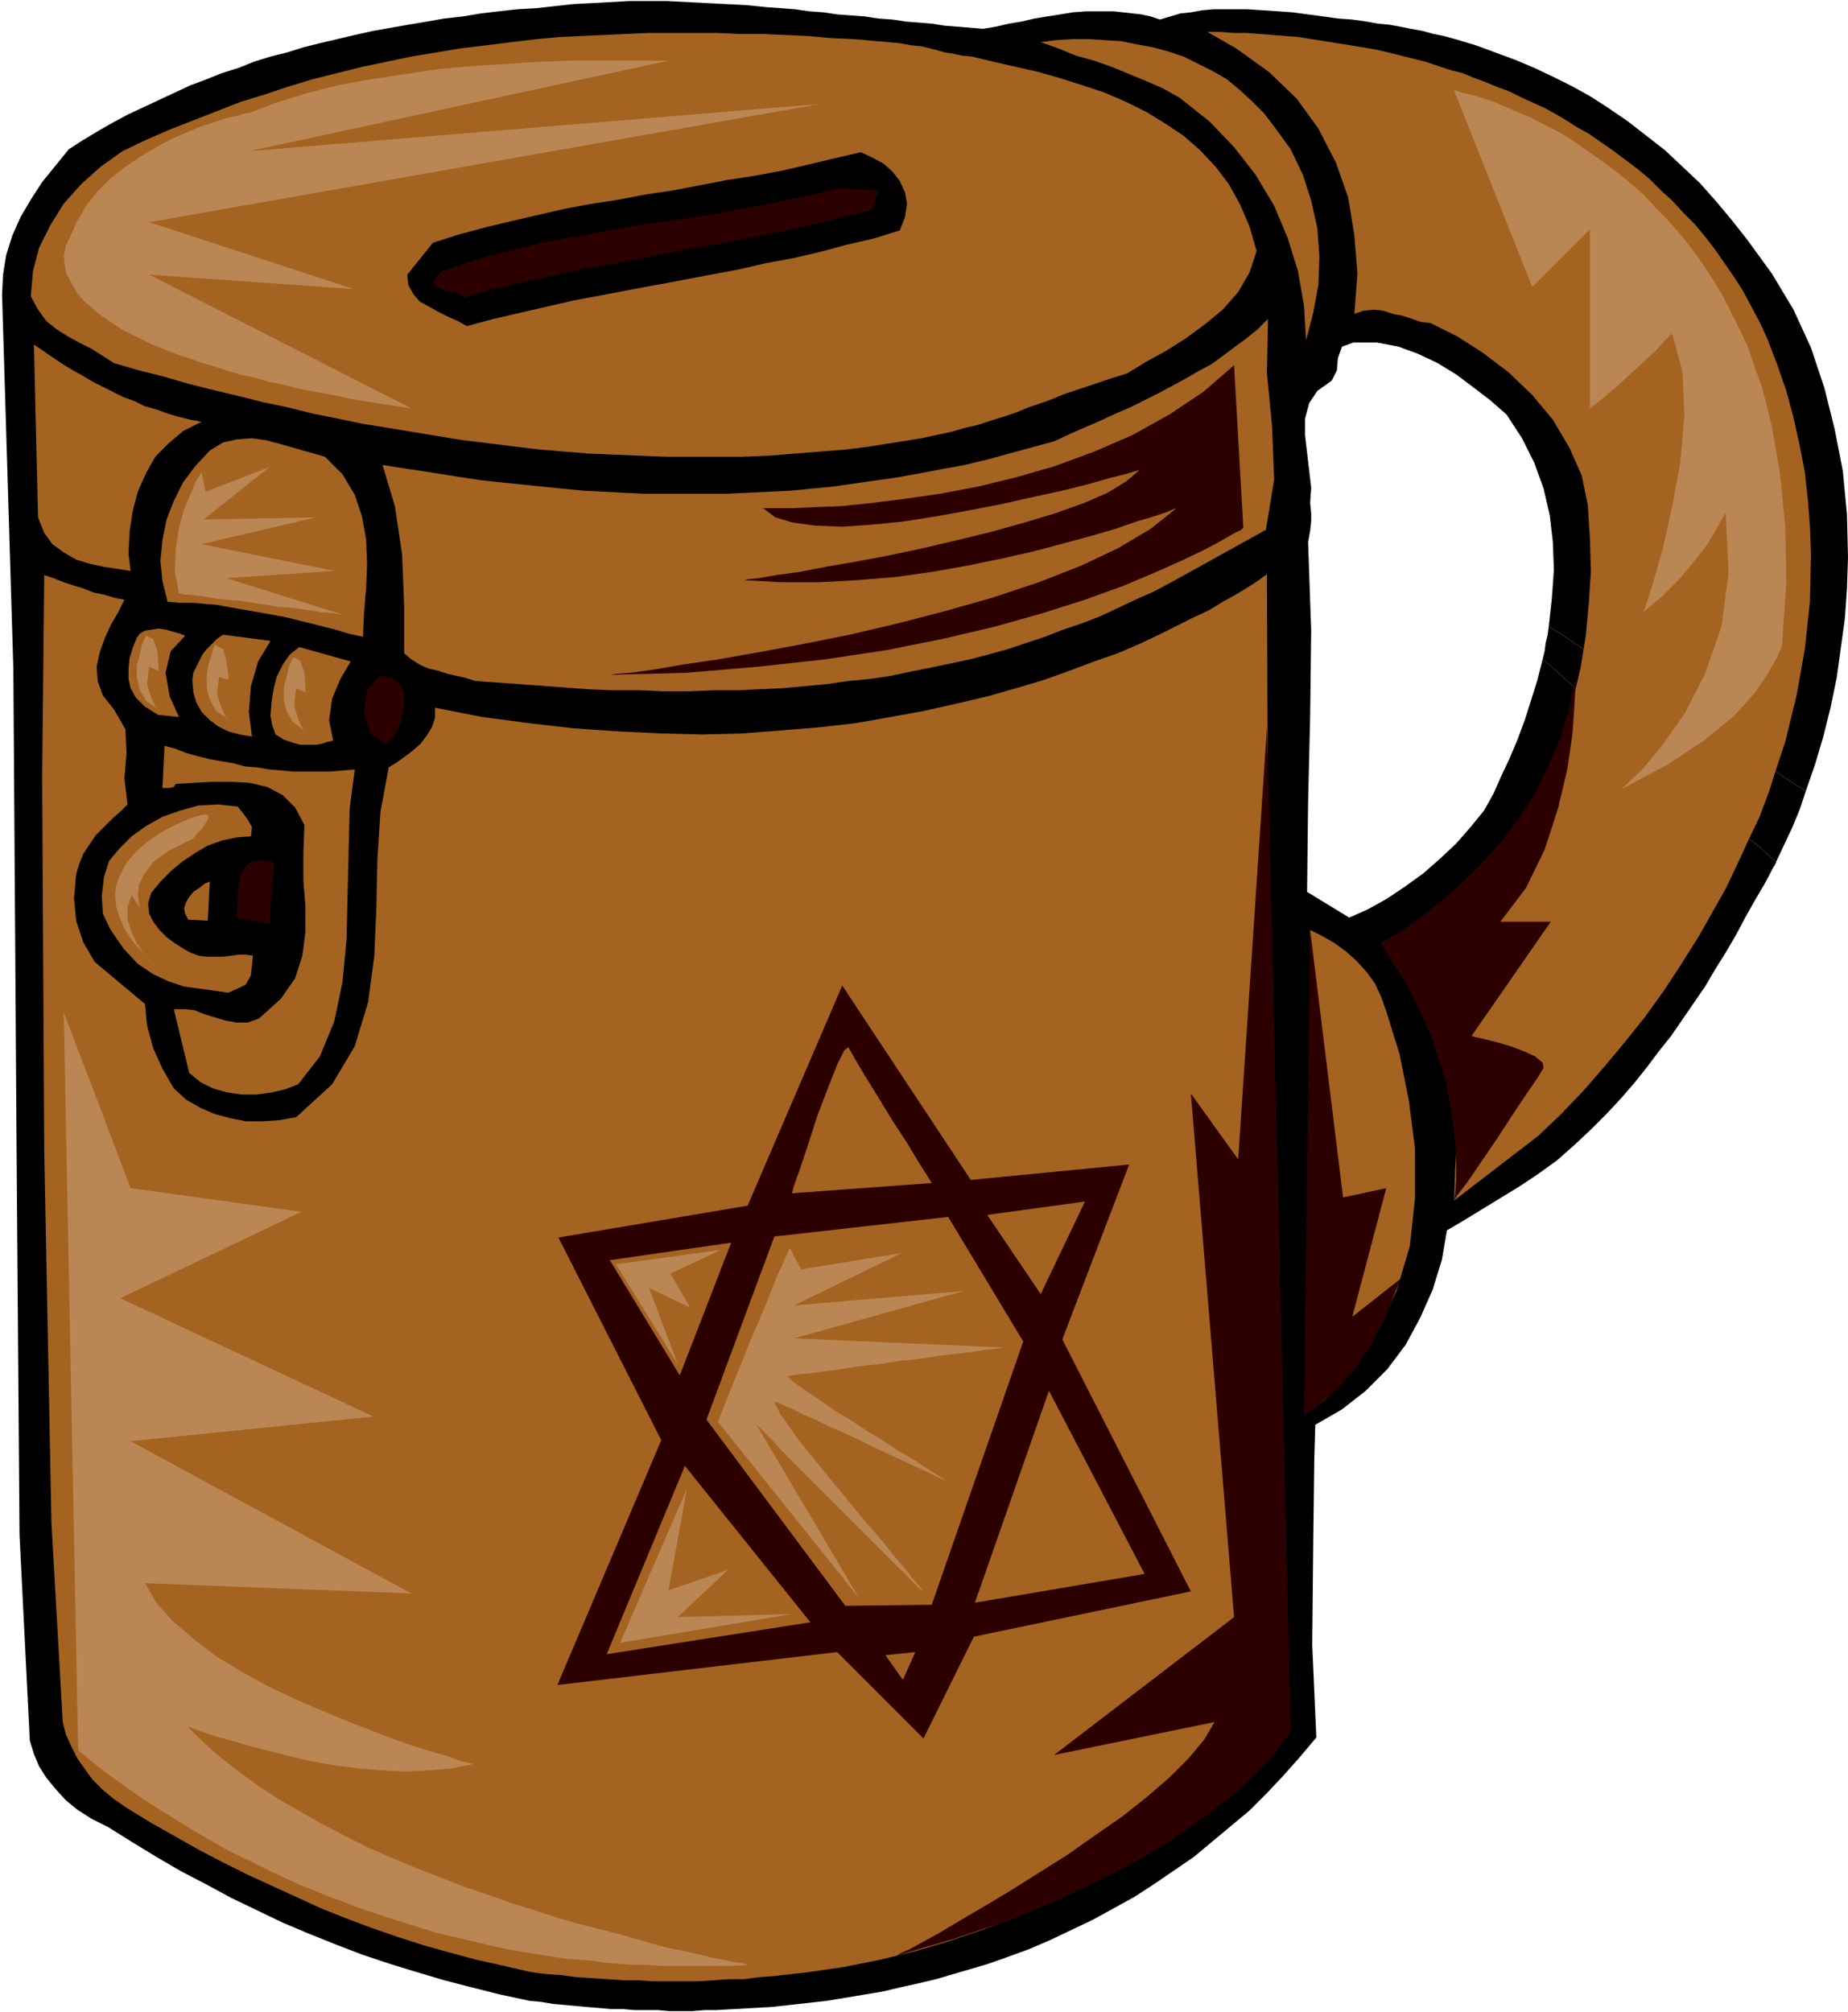
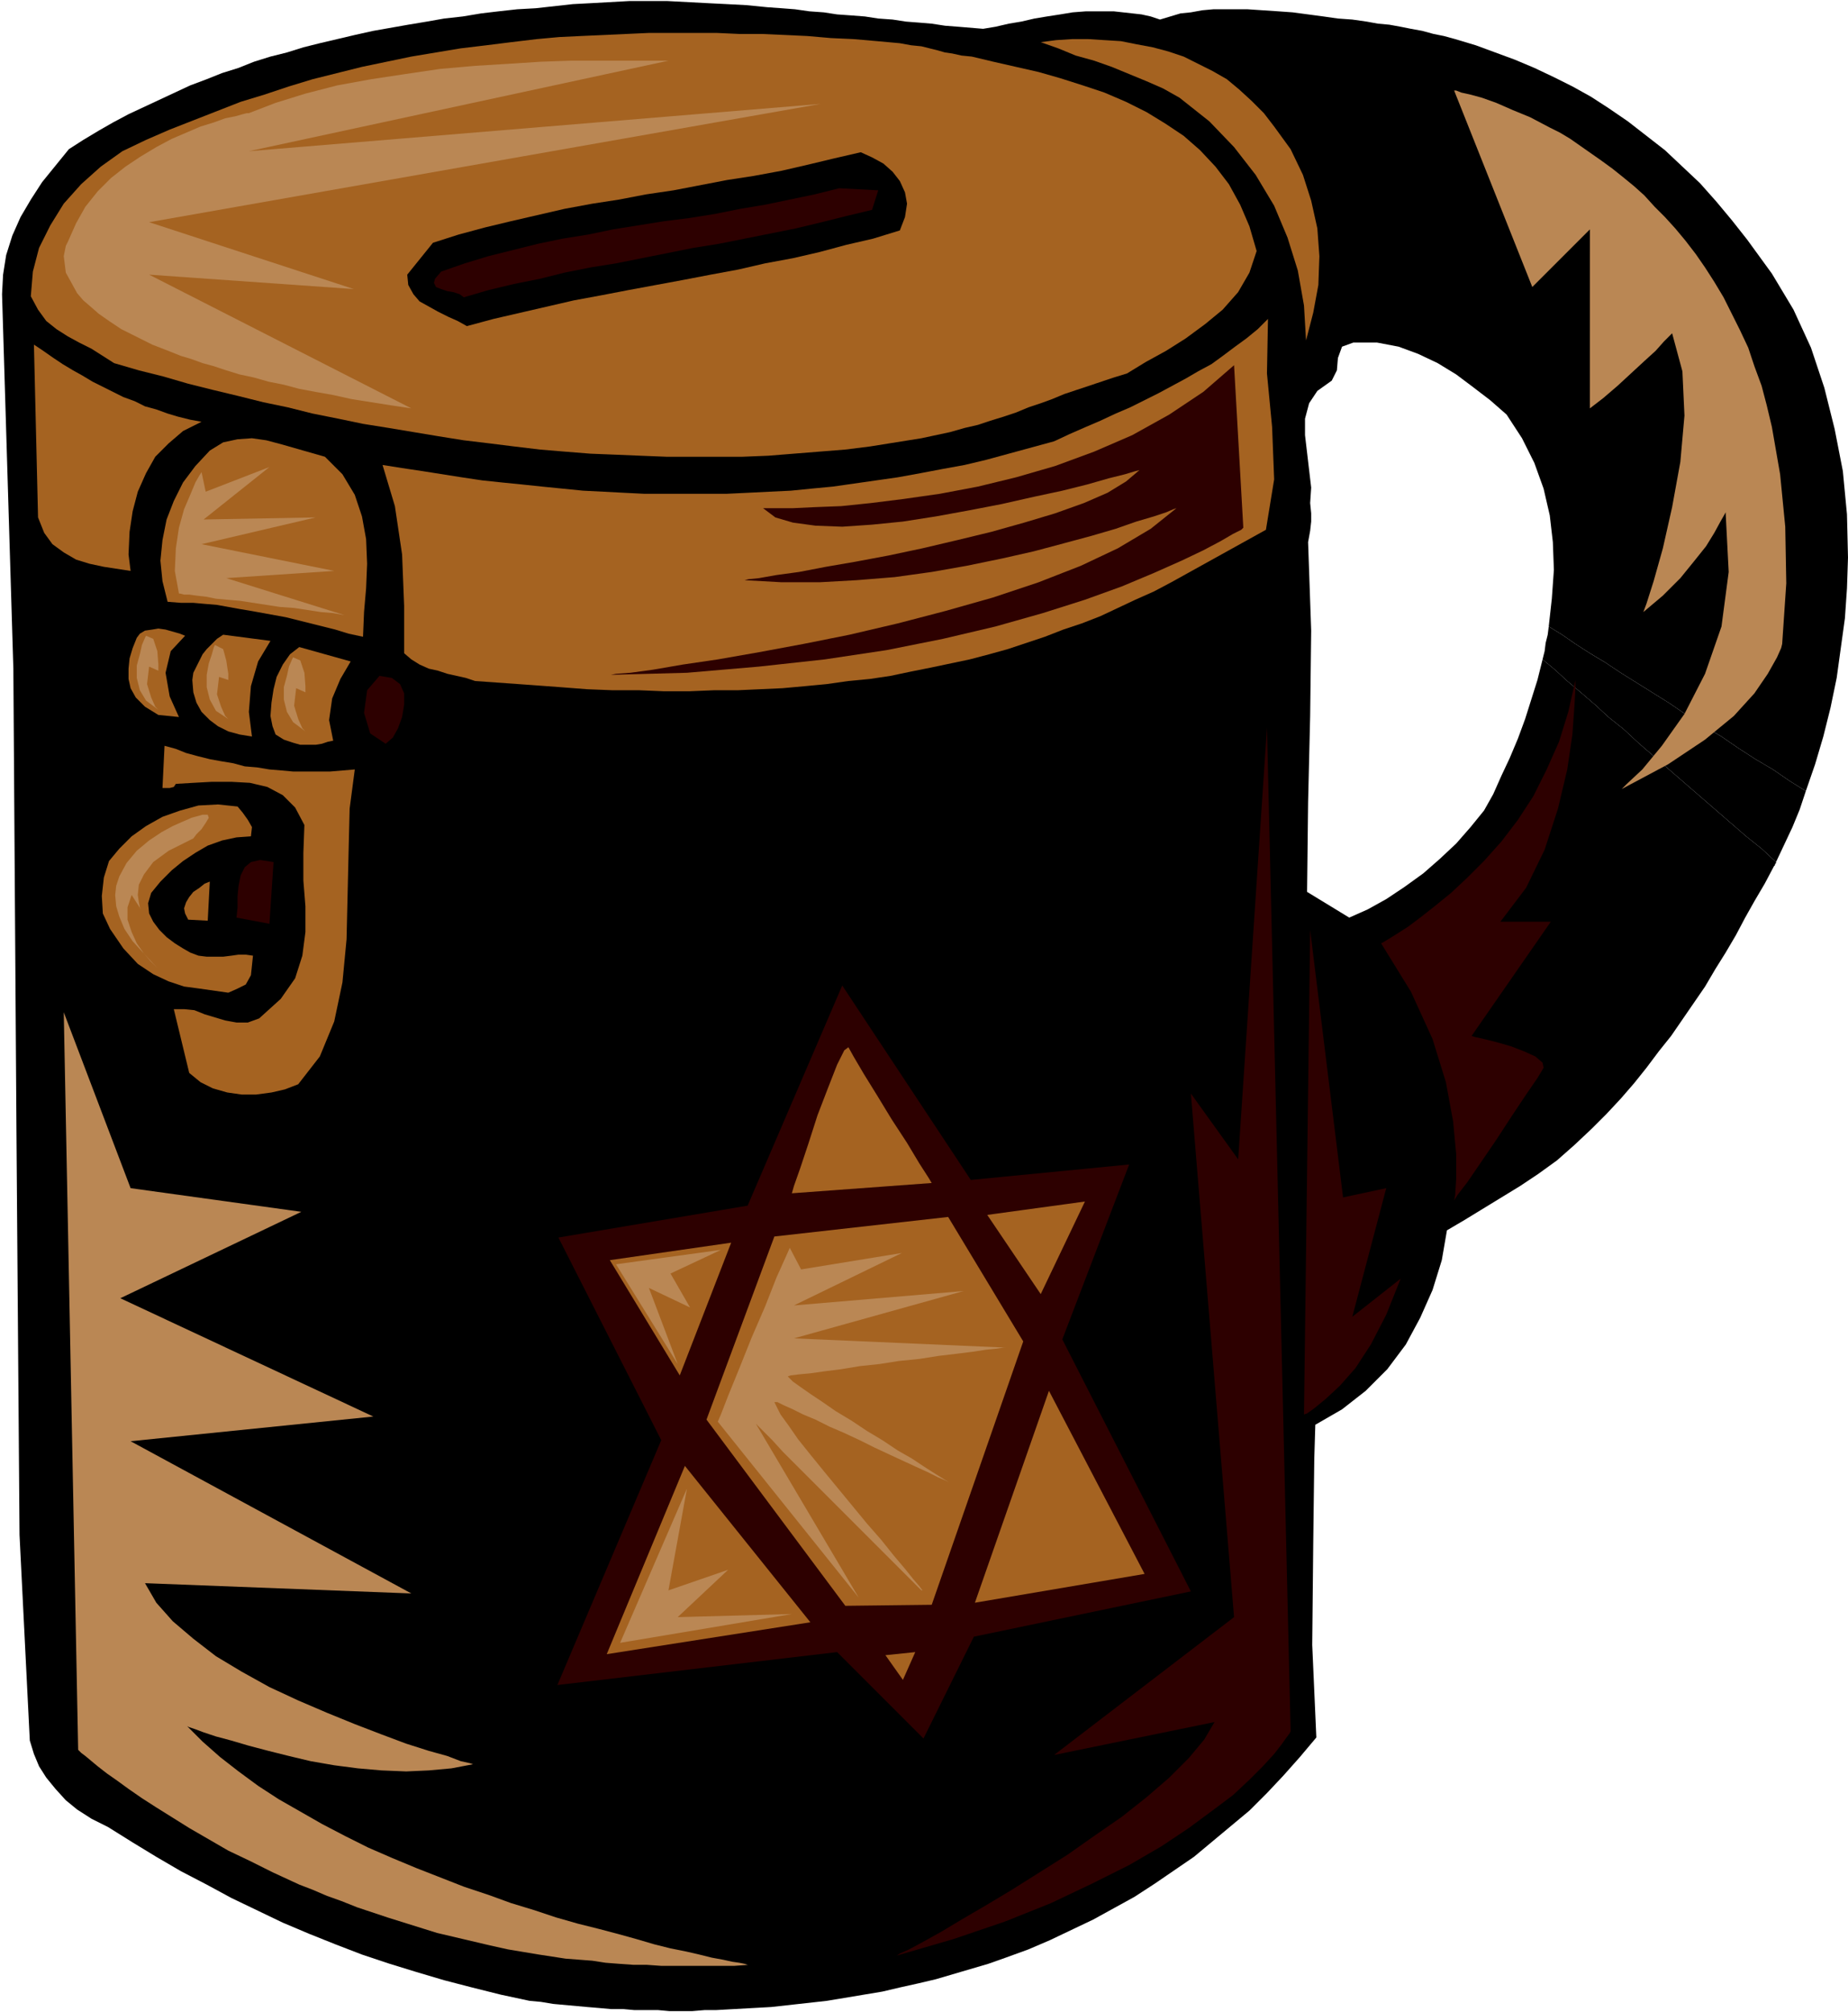
<svg xmlns="http://www.w3.org/2000/svg" fill-rule="evenodd" height="1.956in" preserveAspectRatio="none" stroke-linecap="round" viewBox="0 0 1797 1956" width="1.797in">
  <style>.pen1{stroke:none}.brush2{fill:#000}.brush3{fill:#a56321}.brush4{fill:#2d0000}.brush5{fill:#ba8754}</style>
  <path class="pen1 brush2" d="m1443 788-13 16-14 16-16 15-16 14-18 13-18 12-18 10-18 8-41-25 1-87 2-84 1-83-3-86 2-11 1-9v-8l-1-10 1-15-2-17-2-17-2-17v-16l4-15 8-12 14-10 5-10 1-12 4-11 11-4h23l21 4 19 7 19 9 18 11 16 12 17 13 16 14 15 23 12 24 9 25 6 26 3 26 1 27-2 28-3 27 13 8 13 9 14 9 15 9 15 10 16 10 16 10 16 10 16 11 17 11 17 10 16 11 17 11 17 10 16 11 16 10 9-26 8-27 7-28 6-29 4-29 4-29 2-29 1-30-1-42-4-42-8-41-10-40-13-39-17-37-21-35-24-33-15-19-15-18-16-18-17-16-17-16-18-14-18-14-19-13-17-11-18-10-18-9-19-9-19-8-19-7-19-7-20-6-11-3-10-2-11-3-11-2-10-2-11-2-11-1-11-2-14-2-14-1-14-2-15-2-15-2-14-1-15-1-15-1h-33l-11 1-11 2-10 1-10 3-10 3-9-3-9-2-9-1-9-1-9-1h-27l-13 1-12 2-13 2-12 2-13 3-12 2-13 3-12 2-12-1-12-1-13-1-13-2-12-1-13-1-13-2-14-1-13-2-13-1-14-1-13-2-14-1-14-2-13-1-14-1-20-2-19-1-20-1-19-1-19-1h-37l-18 1-18 1-19 1-18 2-18 2-18 1-18 2-17 2-18 3-18 2-17 3-18 3-17 3-17 3-18 4-17 4-17 4-16 4-16 5-16 4-16 5-15 6-16 5-15 6-16 6-15 7-15 7-15 7-15 7-15 8-14 8-15 9-14 9-13 16-13 16-11 17-10 17-8 18-6 19-3 19-1 19 11 364 3 448 3 394 10 200 4 13 5 12 7 11 9 11 10 11 11 9 14 9 16 8 24 15 23 14 24 14 25 13 24 13 25 12 25 12 26 11 25 10 26 10 27 9 26 8 27 8 27 7 28 7 28 6 11 1 12 2 11 1 11 1 11 1 12 1 11 1h12l11 1h23l11 1h22l12-1h11l18-1 18-1 18-1 18-2 18-2 18-2 18-3 18-3 18-3 17-4 18-4 17-4 17-5 17-5 17-5 17-6 22-8 21-9 21-10 21-10 20-11 20-11 20-13 19-13 19-13 18-15 18-15 18-15 17-17 16-17 16-18 16-19-4-90 1-100 1-81 1-33 26-15 23-18 21-21 18-24 14-26 12-27 9-29 5-29 17-10 18-11 18-11 18-11 18-12 18-13 17-15 17-16 14-14 14-15 13-15 12-15 12-16 12-15 11-16 11-16 11-16 10-17 10-16 10-17 9-17 9-16 10-17 9-17 1-1v-1l1-1v-1l-14-13-15-12-15-13-15-13-15-13-15-13-15-13-15-13-15-13-14-13-15-12-13-12-14-12-13-11-12-11-12-10-5 20-6 19-6 19-7 19-8 19-8 17-8 18-9 16z" />
  <path class="pen1 brush2" d="m1506 609-1 8-2 8-1 8-2 8 12 10 12 11 13 11 14 12 13 12 15 12 14 13 15 13 15 13 15 13 15 13 15 13 15 13 15 13 15 12 14 13 8-17 8-17 7-17 6-18-16-10-16-11-17-10-17-11-16-11-17-10-17-11-16-11-16-10-16-10-16-10-15-10-15-9-14-9-13-9-13-8z" />
-   <path class="pen1 brush3" d="m1761 539-1 46-5 46-8 45-11 45-8 24-8 25-9 24-11 23-11 24-11 23-13 23-13 23-17 27-17 26-18 25-20 25-20 24-20 23-22 23-22 21-82 63 1-30 2-30-1-31-3-30-8-31-13-32-21-33-28-33 29-16 27-19 24-20 22-22 20-24 17-25 16-26 13-28 11-29 8-29 7-30 5-31 3-32 2-31-1-32-2-32-6-29-12-27-16-27-20-24-23-22-25-19-25-16-26-13-9-1-9-3-9-3-10-2-9-3-9-1-10 1-9 3 3-39-3-37-6-37-12-34-17-33-21-29-27-26-32-23-7-4-7-4-7-4-7-4h13l12 1h13l13 1 12 1 13 1 13 1 12 2 13 2 12 2 13 2 12 2 12 2 13 3 12 3 12 3 12 3 12 4 12 4 12 3 12 5 11 4 12 5 11 4 12 6 11 5 11 5 11 6 10 6 11 7 11 6 10 7 13 9 12 9 12 9 12 10 11 11 11 10 11 12 11 11 10 12 10 13 9 13 9 13 9 14 8 15 8 15 7 15 10 26 9 26 7 26 6 27 5 26 3 27 2 26 1 27zm-483 826-2-129-1-152-1-127v-53l12 6 12 7 11 8 10 9 10 11 8 11 6 13 5 14 13 42 9 45 6 47v47l-5 47-13 44-20 41-28 35-4 4-4 5-3 6-3 6-4 5-4 4-4 3-6 1zm-34 317-25 27-26 25-27 23-28 22-28 20-30 18-30 17-31 16-32 14-32 12-32 11-34 10-33 8-35 7-34 5-35 4-14 1-15 2h-15l-14 1-15 1h-44l-15-1h-14l-15-1-15-1-15-1-15-2-15-1-15-2-26-6-27-6-26-7-25-7-25-8-26-9-24-9-25-10-24-11-24-11-24-11-24-12-23-12-23-13-23-13-23-14-13-9-11-9-10-10-8-11-7-10-6-12-5-11-3-12-11-194-7-362-2-362 2-197 9 3 10 4 9 3 10 3 10 4 10 2 10 3 10 2-6 12-7 12-6 13-5 14-3 14 1 14 5 14 11 14 11 19 1 23-2 25 3 25-7 7-8 7-8 8-8 8-6 9-6 9-4 10-3 10-2 23 2 22 7 21 11 19 49 41 2 21 6 22 9 20 11 19 12 11 14 8 14 6 15 4 15 3h16l16-1 17-3 35-32 22-37 13-43 6-45 2-47 1-47 3-46 8-43 8-5 7-5 8-6 8-7 6-8 5-8 3-9v-10l46 9 45 6 44 5 43 3 42 2 40 1 39-1 38-3 37-3 35-4 34-6 33-6 31-7 30-7 28-8 27-8 25-9 24-9 23-8 21-9 19-9 18-9 16-8 15-7 13-8 11-6 10-6 8-5 6-4 4-3 3-2 1-1 1 283 5 349 5 314 1 178z" />
  <path class="pen1 brush3" d="m1270 331-2-34-6-34-10-32-13-31-18-30-21-27-24-25-29-23-16-9-16-7-17-7-17-7-17-6-18-5-17-7-17-6 15-2 16-1h15l16 1 16 1 15 3 16 3 15 4 15 5 14 7 14 7 14 8 12 10 12 11 12 12 10 13 16 22 12 25 8 25 6 27 2 27-1 28-5 27-7 27zm-131 235-17 9-18 8-17 8-17 8-18 7-18 6-18 7-18 6-18 6-18 5-19 5-19 4-19 4-20 4-19 4-20 3-21 2-21 3-21 2-22 2-22 1-22 1h-23l-24 1h-24l-24-1h-26l-25-1-26-2-27-2-28-2-28-2-9-3-9-2-9-2-9-3-9-2-9-4-8-5-7-6v-46l-2-50-7-47-12-40 19 3 20 3 19 3 19 3 20 3 19 2 20 2 19 2 20 2 20 2 20 1 19 1 20 1h81l21-1 20-1 21-1 20-2 21-2 21-3 21-3 21-3 22-4 21-4 22-4 21-5 22-6 22-6 22-6 15-7 16-7 14-6 15-7 14-6 14-7 14-7 13-7 13-7 12-7 13-7 11-8 12-9 11-8 11-9 10-10-1 53 5 52 2 51-8 49-92 51z" />
  <path class="pen1 brush4" d="m947 1591-49 99-84-84-272 32 101-238-100-197 184-31 92-214 125 189 154-15-65 170 125 245-211 44z" />
-   <path class="pen1 brush3" d="m1096 363-13 4-12 4-12 4-12 4-12 4-12 5-11 4-12 4-12 5-12 4-13 4-12 4-13 3-14 4-14 3-14 3-25 4-25 4-24 3-25 2-25 2-25 2-25 1h-74l-25-1-24-1-25-1-25-2-24-2-25-3-24-3-25-3-25-4-24-4-24-4-25-4-24-5-25-5-24-6-24-5-24-6-25-6-24-6-24-7-24-6-24-7-11-7-11-7-12-6-11-6-11-7-10-8-8-11-7-13 2-24 6-23 11-22 13-21 17-19 19-17 21-15 23-11 23-10 23-9 23-9 23-9 23-7 24-8 23-7 24-6 24-6 24-5 24-5 24-4 24-4 25-3 24-3 25-3 22-2 21-1 22-1 22-1 22-1h66l22 1h22l22 1 22 1 23 2 22 1 23 2 22 2 11 2 10 1 8 2 8 2 7 2 7 1 9 2 10 1 21 5 22 5 22 5 21 6 22 7 21 7 21 9 20 10 18 11 18 12 16 14 15 16 13 17 11 20 9 21 7 24-7 21-11 19-15 17-17 14-19 14-19 12-20 11-18 11zM948 1558l72-206 93 178-165 28zm64-300-52-77 95-13-43 90zm-106 302-84 1-135-181 66-178 169-19 73 121-89 256zm-28 73-17-24 29-3-12 27zm-108-473 2-7 6-17 8-24 9-28 10-26 9-23 7-14 4-3 5 9 10 17 13 21 14 23 15 23 12 20 9 14 3 5-136 10z" />
+   <path class="pen1 brush3" d="m1096 363-13 4-12 4-12 4-12 4-12 4-12 5-11 4-12 4-12 5-12 4-13 4-12 4-13 3-14 4-14 3-14 3-25 4-25 4-24 3-25 2-25 2-25 2-25 1h-74l-25-1-24-1-25-1-25-2-24-2-25-3-24-3-25-3-25-4-24-4-24-4-25-4-24-5-25-5-24-6-24-5-24-6-25-6-24-6-24-7-24-6-24-7-11-7-11-7-12-6-11-6-11-7-10-8-8-11-7-13 2-24 6-23 11-22 13-21 17-19 19-17 21-15 23-11 23-10 23-9 23-9 23-9 23-7 24-8 23-7 24-6 24-6 24-5 24-5 24-4 24-4 25-3 24-3 25-3 22-2 21-1 22-1 22-1 22-1h66l22 1h22l22 1 22 1 23 2 22 1 23 2 22 2 11 2 10 1 8 2 8 2 7 2 7 1 9 2 10 1 21 5 22 5 22 5 21 6 22 7 21 7 21 9 20 10 18 11 18 12 16 14 15 16 13 17 11 20 9 21 7 24-7 21-11 19-15 17-17 14-19 14-19 12-20 11-18 11M948 1558l72-206 93 178-165 28zm64-300-52-77 95-13-43 90zm-106 302-84 1-135-181 66-178 169-19 73 121-89 256zm-28 73-17-24 29-3-12 27zm-108-473 2-7 6-17 8-24 9-28 10-26 9-23 7-14 4-3 5 9 10 17 13 21 14 23 15 23 12 20 9 14 3 5-136 10z" />
  <path class="pen1 brush2" d="m875 224-26 8-26 6-26 7-26 6-27 5-26 6-27 5-26 5-27 5-27 5-26 5-27 5-26 6-26 6-26 6-26 7-9-5-9-4-10-5-9-5-9-5-6-7-5-9-1-10 25-31 25-8 26-7 25-6 26-6 26-6 27-5 26-4 26-5 27-4 26-5 26-5 26-4 27-5 26-6 25-6 26-6 11 5 11 6 9 8 7 9 5 11 2 11-2 13-5 13z" />
  <path class="pen1 brush3" d="m590 1608 76-183 122 152-198 31z" />
  <path class="pen1 brush4" d="m848 204-25 6-24 6-25 6-25 5-25 5-25 5-25 4-25 5-25 5-25 5-25 4-25 5-24 6-25 5-25 6-24 7-4-3-6-2-6-1-6-2-5-2-2-4 1-4 6-7 23-8 23-7 24-6 24-6 24-5 25-4 24-5 25-4 25-4 24-3 25-4 25-5 24-4 24-5 24-5 24-6 38 2-6 19z" />
  <path class="pen1 brush3" d="m593 1225 118-17-50 129-68-112z" />
  <path class="pen1 brush4" d="m375 723-15-10-6-20 3-22 12-14 12 2 8 6 4 9v11l-2 12-4 11-5 9-7 6z" />
  <path class="pen1 brush3" d="m353 619-14-3-13-4-12-3-12-3-12-3-12-3-11-2-11-2-11-2-12-2-11-2-11-2-12-1-11-1h-12l-13-1-5-20-2-20 2-20 4-20 7-18 9-18 12-16 14-15 13-8 14-3 14-1 14 2 15 4 14 4 14 4 14 4 17 17 12 20 7 21 4 22 1 24-1 24-2 23-1 24zm-63 435-13 5-13 3-15 2h-14l-14-2-14-4-12-6-11-9-15-62h10l10 1 10 4 10 3 10 3 11 2h11l11-4 21-19 14-20 7-22 3-23v-25l-2-25v-27l1-27-9-17-12-12-15-8-17-4-18-1h-19l-18 1-17 1-2 3-4 1h-7l2-41 11 3 10 4 11 3 12 3 11 2 12 2 11 3 12 1 12 2 12 1 11 1h36l12-1 12-1-5 38-1 41-1 43-1 43-4 42-8 38-14 34-21 27zm34-334-5 1-6 2-6 1h-15l-7-2-9-3-8-5-3-8-2-10 1-13 2-13 3-12 6-12 7-10 9-7 50 14-10 17-8 19-3 21 4 20z" />
  <path class="pen1 brush4" d="m230 892 1-10v-11l1-10 2-10 4-8 6-5 9-2 13 2-4 60-32-6z" />
  <path class="pen1 brush3" d="m245 716-12-2-11-3-10-5-8-6-8-8-5-9-3-10-1-12 1-7 3-6 3-6 3-6 4-5 5-5 5-5 6-4 46 6-12 20-7 24-2 25 3 24zm-23 249-14-2-14-2-15-2-15-5-15-7-15-10-14-15-13-19-7-15-1-17 2-18 5-16 10-12 12-12 14-10 16-9 17-6 18-5 19-1 19 2 5 6 5 7 4 7-1 9-14 1-14 3-14 5-12 7-12 8-11 9-11 11-9 11-3 10 1 10 4 8 6 8 7 7 8 6 8 5 7 4 8 3 8 1h16l8-1 7-1h7l7 1-2 19-5 9-8 4-9 4z" />
  <path class="pen1 brush3" d="m183 894-3-6-1-5 2-6 3-5 4-5 6-4 5-4 5-2-2 38-19-1zm-58-355 2 16-13-2-13-2-14-3-13-4-12-7-11-8-8-11-6-15-4-168 9 6 10 7 9 6 10 6 9 5 10 6 10 5 10 5 10 5 11 4 10 5 11 3 11 4 10 3 12 3 11 2-18 9-14 12-13 13-9 16-8 18-5 19-3 20-1 22zm49 158-20-2-13-8-9-9-5-9-2-9v-10l1-10 3-10 4-10 3-4 5-3 7-1 6-1 7 1 7 2 7 2 5 2-14 15-5 21 4 23 9 20z" />
  <path class="pen1 brush5" d="m196 459-2 3-4 7-5 12-6 14-5 18-3 20-1 22 4 22h1l4 1h5l7 1 9 1 10 2 11 1 12 1 13 2 13 2 13 2 14 1 13 2 13 2 12 1 11 2-115-36 105-7-129-26 111-26-109 2 64-51-62 24-4-19zm-10 336-2 1-7 3-9 4-11 6-12 8-12 10-10 12-7 13-3 9-1 9 1 11 3 10 5 12 8 12 11 12 13 14-2-2-5-5-6-7-7-10-5-11-4-12v-12l4-12 9 14-1-2-1-5-1-7 1-10 5-10 9-12 15-11 22-11 2-1 3-4 5-5 4-6 3-5-1-3h-5l-11 3zm-44-177-1 2-3 7-2 9-3 11v12l3 12 6 10 12 9-3-3-4-9-4-13 2-17 9 4v-6l-1-13-4-12-7-3zm67 9-1 2-2 7-3 9-2 11v12l3 12 6 11 12 8-3-3-4-9-4-12 2-17 9 3v-6l-2-13-3-11-8-4zm76 12-1 2-3 7-2 9-3 11v12l3 12 6 10 12 9-3-3-4-9-4-13 2-17 9 4v-6l-1-13-4-12-7-3zM62 984l14 717 1 1 2 2 4 3 6 5 6 5 9 7 10 7 11 8 13 9 14 9 16 10 16 10 19 11 19 11 21 10 22 11 13 6 13 6 13 5 14 6 14 5 15 6 15 5 15 5 16 5 16 5 16 5 17 4 17 4 17 4 18 4 18 3 12 2 13 2 13 2 13 1 13 1 13 2 13 1 14 1h13l14 1h71l14-1h-1l-3-1-5-1-7-1-9-2-11-2-12-3-13-3-15-3-16-4-17-5-18-5-19-5-20-5-21-6-21-7-23-7-22-8-24-8-23-9-23-9-24-10-23-10-22-11-23-12-21-12-21-12-20-13-19-14-18-14-17-15-15-15 2 1 6 2 8 3 12 4 15 4 17 5 19 5 20 5 21 5 23 4 23 3 23 2 24 1 22-1 22-2 21-4-3-1-9-2-13-5-18-5-22-7-24-9-26-10-27-11-28-12-28-13-27-15-25-15-22-17-20-17-16-18-11-19 259 10-273-148 236-24-246-115 176-84-166-23-65-171zm180-874h-2l-4 1-7 2-10 2-11 4-13 4-14 6-14 6-15 8-15 9-15 10-14 11-13 13-12 15-9 16-8 18-2 4-2 10 2 16 11 20 6 7 7 6 8 7 10 7 12 8 14 7 16 8 18 7 10 4 10 3 11 4 11 3 12 4 13 4 14 3 14 4 15 3 15 4 16 3 17 3 18 4 19 3 19 3 20 3-255-130 199 14-199-65 653-115-556 46 408-88h-95l-29 1-31 2-33 2-34 3-34 5-33 5-33 6-31 8-29 9-26 10z" />
  <path class="pen1 brush4" d="M742 494h29l21-1 26-1 29-3 32-4 35-5 37-7 37-9 38-11 38-14 37-16 36-20 33-22 30-26 9 158-2 2-8 4-12 7-17 9-21 10-27 12-31 13-36 13-41 13-46 13-51 12-55 11-60 9-64 7-70 6-74 2 5-1 14-1 22-3 29-5 34-5 40-7 43-8 45-9 47-11 46-12 46-13 45-15 41-16 36-17 32-19 25-20-3 1-7 3-12 4-17 5-20 7-24 7-26 7-30 8-31 7-34 7-34 6-36 5-37 3-36 2h-37l-36-2 4-1 10-1 17-3 22-3 26-5 29-5 32-6 33-7 34-8 33-8 32-9 30-9 28-10 23-10 18-11 13-11-4 1-10 3-16 4-21 6-24 6-28 6-31 7-31 6-33 6-32 5-30 3-29 2-26-1-22-3-17-5-12-9zm490 213 23 976-1 2-3 4-5 7-7 9-11 12-13 13-16 15-20 15-23 17-27 18-31 18-36 18-40 19-45 18-50 17-55 16 3-2 9-4 13-7 18-10 20-12 24-14 25-15 27-17 27-17 27-19 26-18 24-19 22-19 19-19 15-18 10-17-156 32 175-134-42-509 46 64 28-420zm42 197-6 471 3-1 7-5 11-9 14-13 15-17 15-23 15-29 14-35-47 37 33-125-42 9-32-260zm69 13 2-1 5-3 8-5 11-7 12-9 14-11 16-13 16-15 16-16 17-19 16-21 15-23 13-26 12-27 9-29 7-31v7l-1 18-2 28-5 34-9 38-13 40-18 37-25 33h49l-77 111 3 1 9 2 12 3 14 4 13 5 11 5 7 6 1 5-6 10-11 16-14 21-15 23-15 22-13 19-10 13-3 5 1-5 1-16v-24l-3-32-7-38-13-42-21-46-29-47z" />
  <path class="pen1 brush5" d="M1414 88h2l5 2 9 2 11 3 14 5 16 7 17 7 19 10 10 5 10 6 10 7 10 7 10 7 11 8 10 8 11 9 10 9 10 11 10 10 10 11 10 12 10 13 9 13 9 14 9 15 8 16 8 16 8 17 6 18 7 19 5 19 5 21 8 46 5 51 1 55-4 59-1 4-4 9-9 16-13 19-20 22-28 23-36 24-45 24 5-5 15-14 19-23 22-31 20-39 16-46 7-53-3-58-1 2-4 7-6 11-8 13-12 15-13 16-17 17-19 16 3-8 7-22 9-32 9-40 8-44 4-45-2-43-10-37-2 2-6 6-8 9-11 10-13 12-13 12-14 12-13 10V223l-56 56-76-191zM668 1447l-65 150 167-28-111 3 49-46-58 20 18-99zm33-232-102 14 60 97-28-74 40 19-19-33 49-23zm67-2-4 9-9 20-11 28-13 30-12 30-11 27-7 18-3 7 137 171-100-169 2 2 5 5 9 9 10 11 13 13 14 14 15 15 16 16 15 15 15 15 14 14 12 12 10 10 7 7 4 4h1l-3-4-6-7-8-10-11-13-12-15-14-16-14-17-14-17-14-17-13-16-12-15-9-13-8-11-4-8-2-4h3l6 3 9 4 10 5 12 5 14 7 14 6 15 7 14 7 15 7 13 6 13 6 11 5 10 5 7 3 4 2 2 1-2-1-5-3-8-5-11-7-12-8-14-8-15-10-15-9-15-10-15-9-13-9-12-8-10-7-7-5-4-4-1-1 3-1 8-1 11-1 14-2 16-2 18-3 19-2 19-3 20-2 19-3 17-2 16-2 13-2 10-1 7-1h2l-206-9 165-46-165 14 105-51-98 16-11-21z" />
</svg>